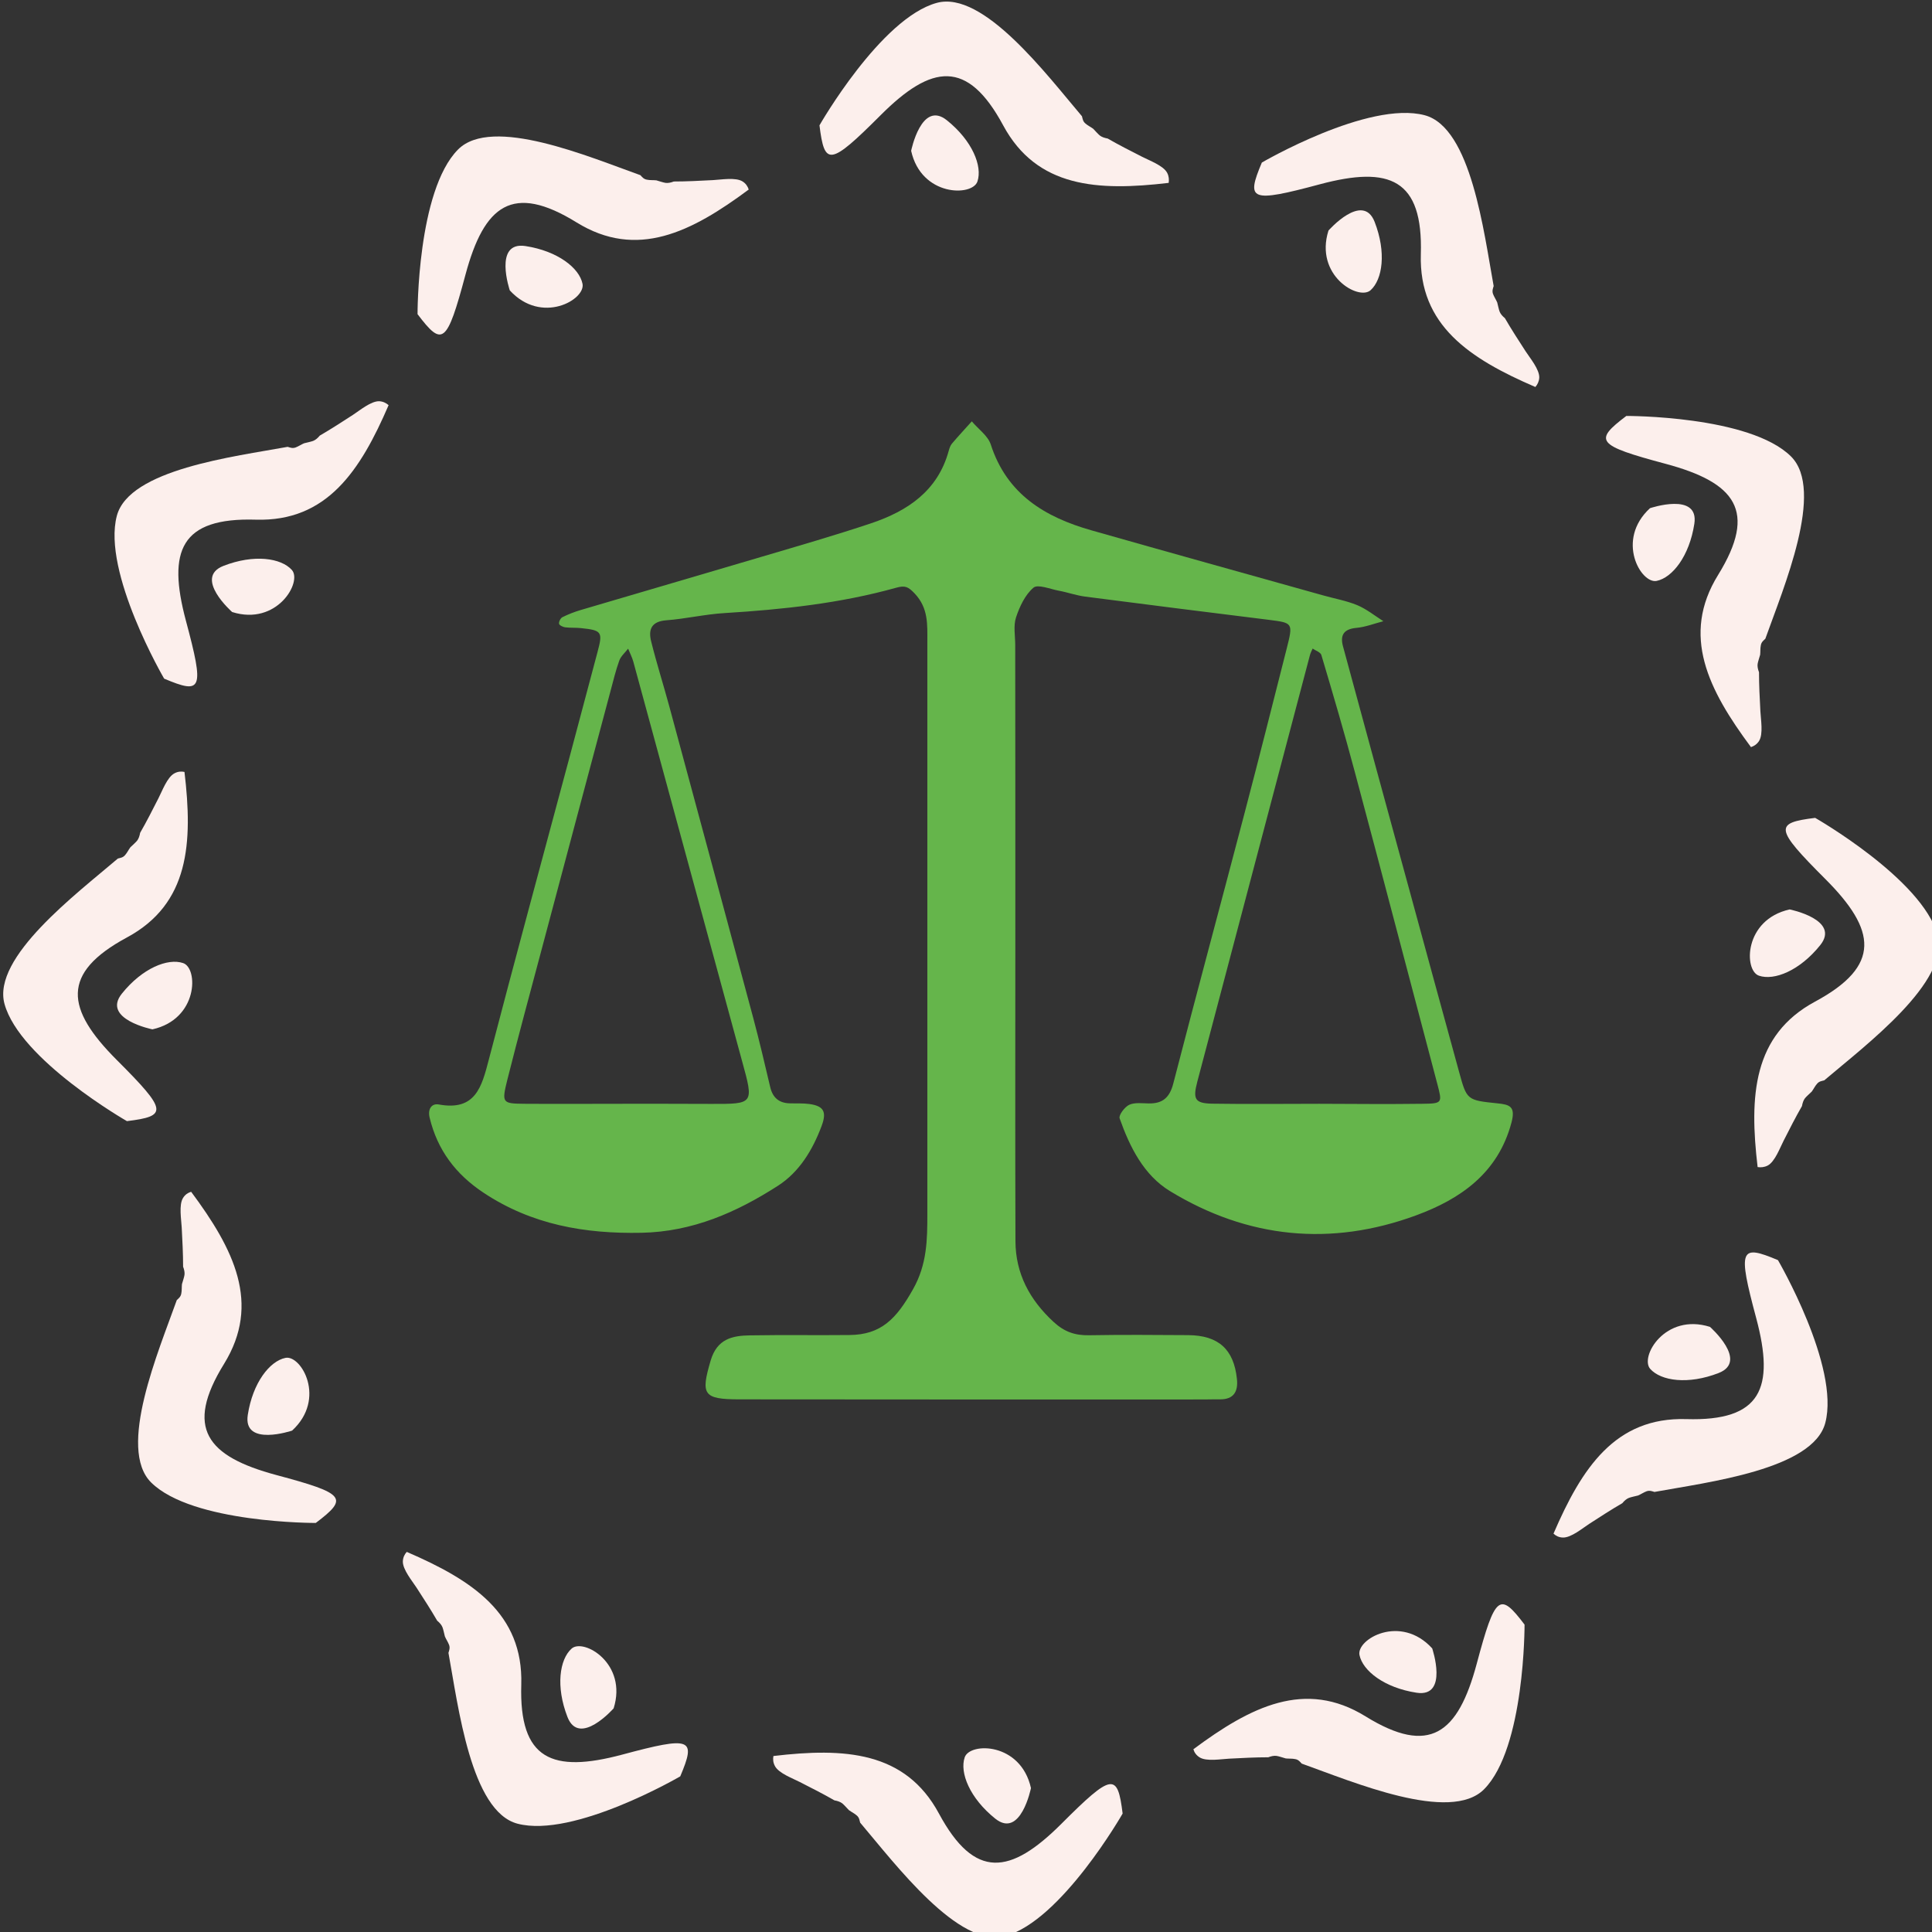
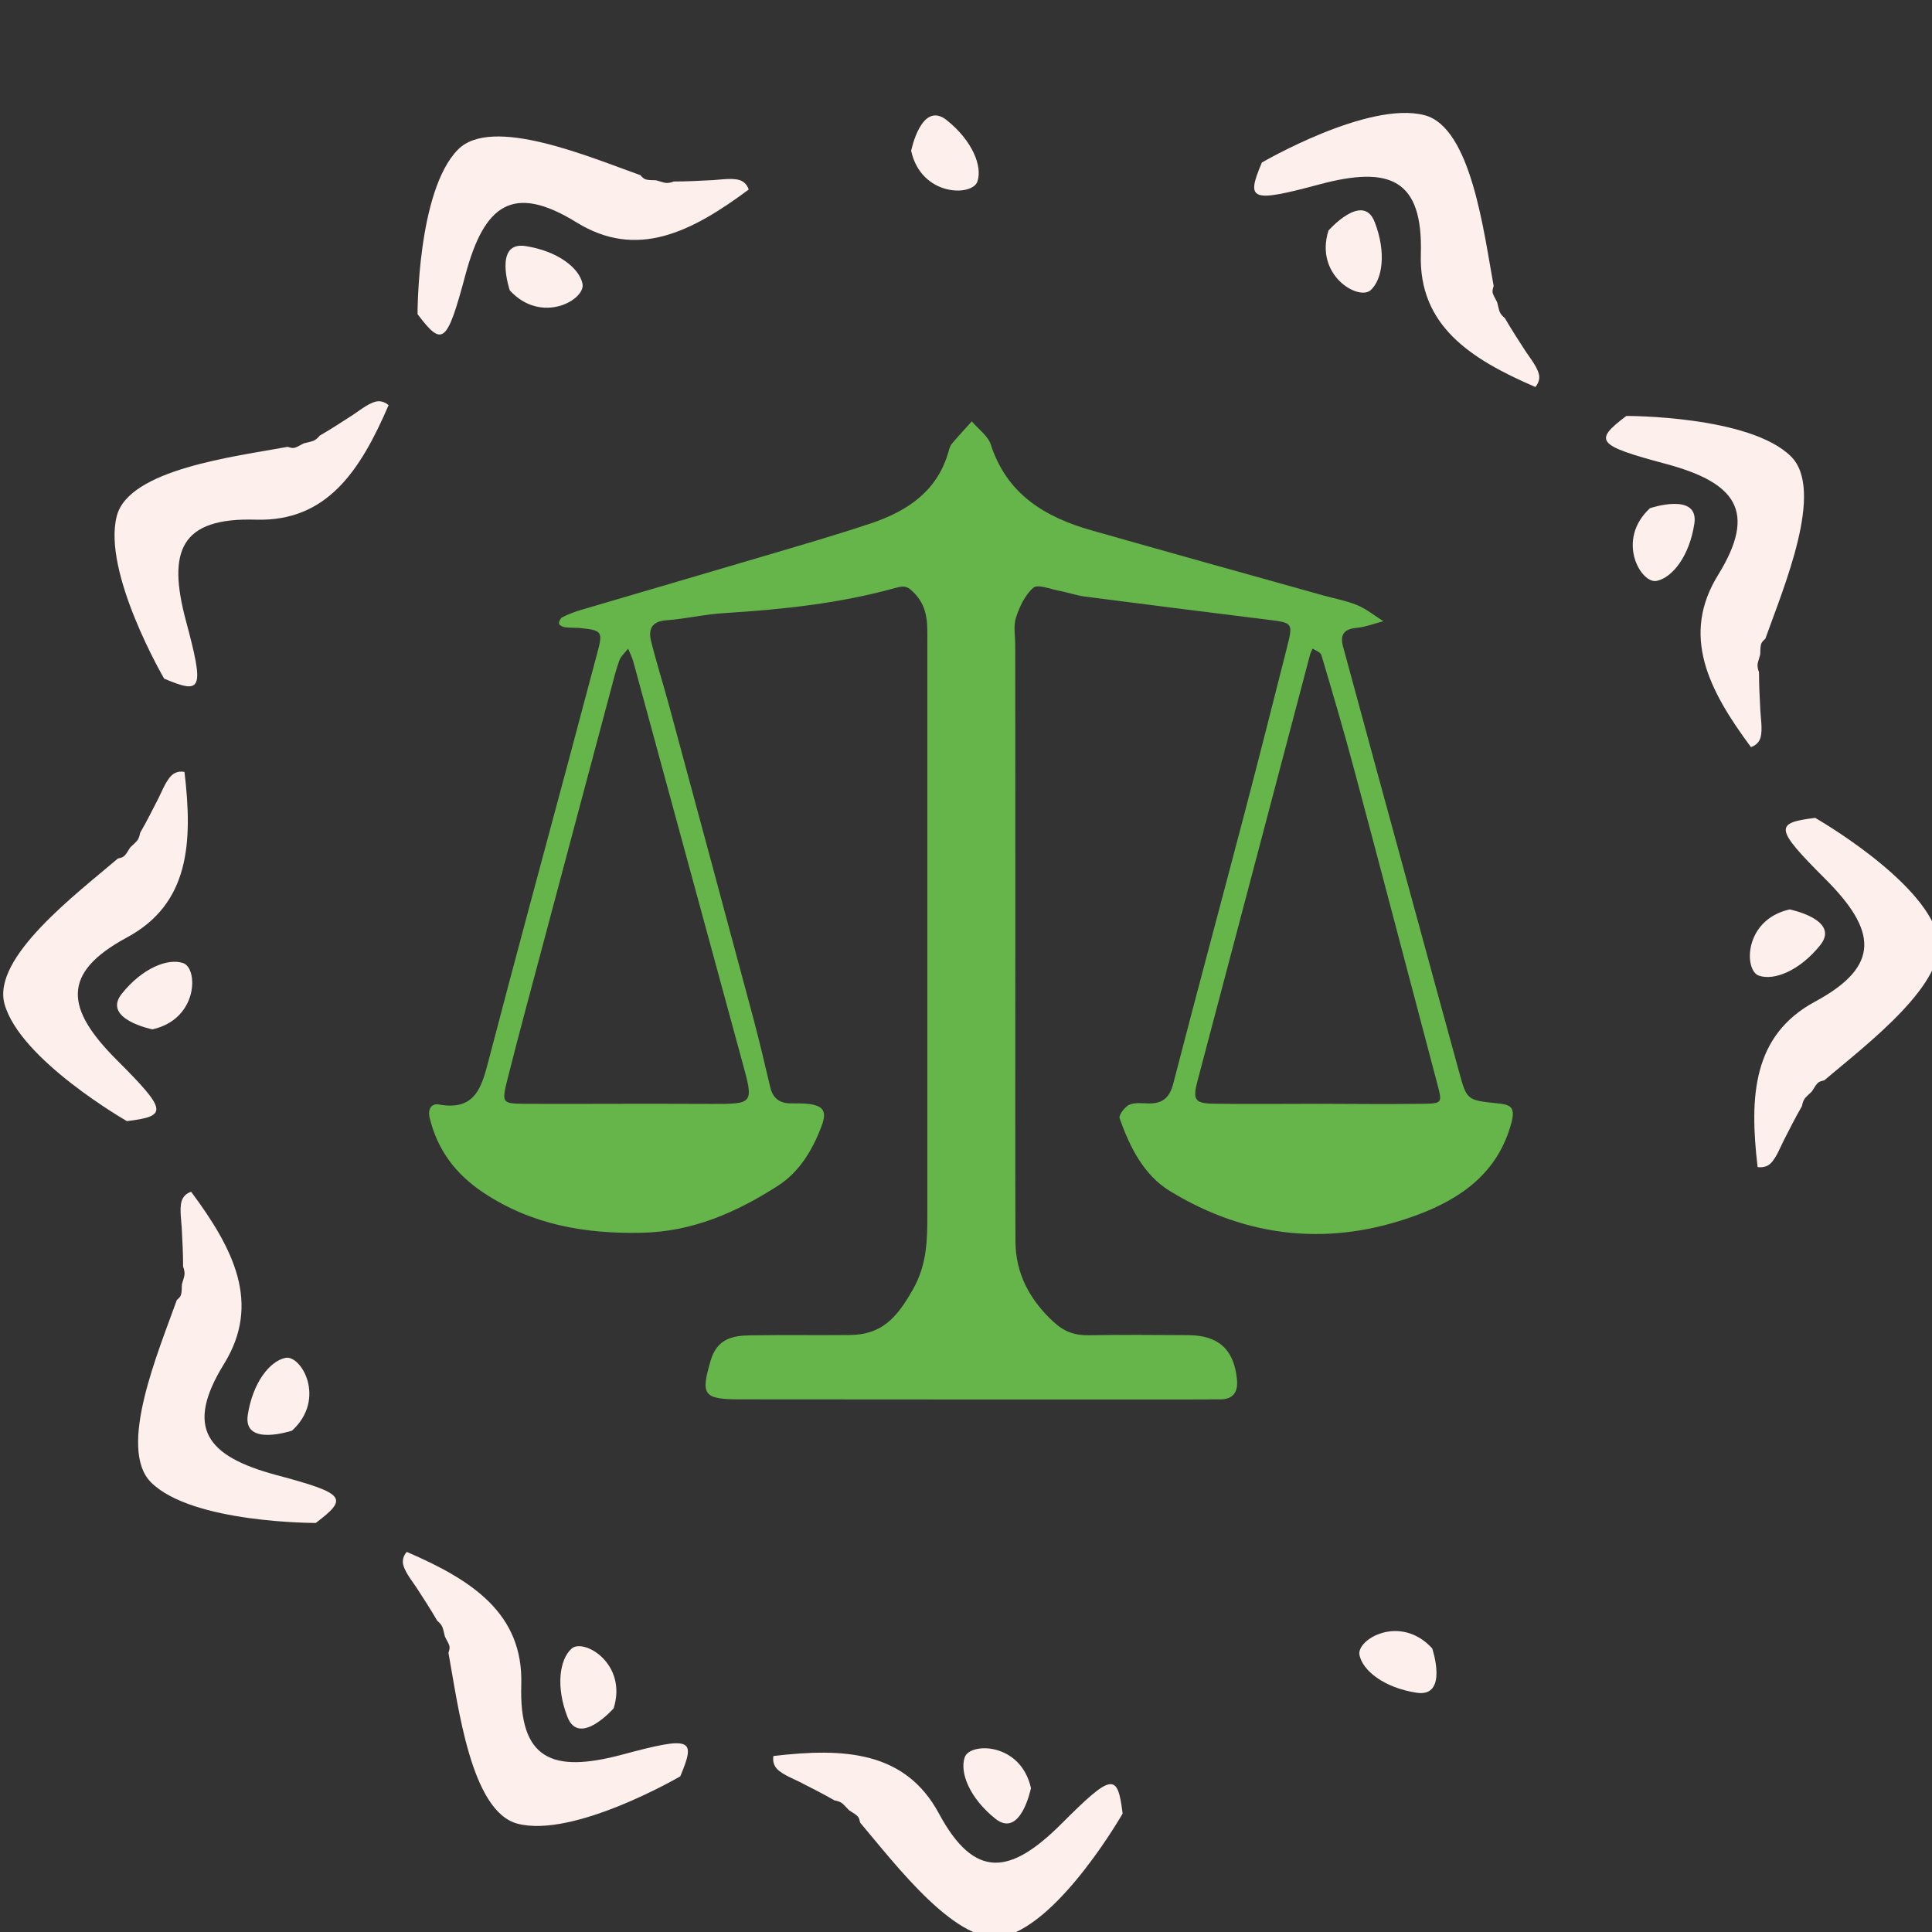
<svg xmlns="http://www.w3.org/2000/svg" version="1.1" id="Calque_1" x="0px" y="0px" viewBox="0 0 168.19 168.19" style="enable-background:new 0 0 168.19 168.19;" xml:space="preserve">
  <rect x="0" y="0" width="168.19" height="168.19" fill="#333333" stroke="none" />
  <style type="text/css">
	.st0{fill:#FAB335;}
	.st1{clip-path:url(#SVGID_00000062161331684056578720000000369970503571072687_);}
	.st2{fill:#FCF8F7;}
	.st3{clip-path:url(#SVGID_00000011744806570583678220000015675009960921690295_);}
	.st4{clip-path:url(#SVGID_00000153679323233927405830000004990858106738197130_);}
	.st5{clip-path:url(#SVGID_00000092444857069235751090000015832239844092134823_);}
	.st6{fill:#FCEFEC;}
	.st7{fill:#65B54B;}
</style>
  <g>
    <g>
-       <path class="st6" d="M101.61,15.05c-0.33-0.64-1.59-1.09-2.18-1.4c-1.02-0.52-2.03-1.03-3-1.59c-0.28-0.05-0.51-0.13-0.68-0.26    c-0.15-0.12-0.38-0.38-0.58-0.59c-0.23-0.17-0.48-0.28-0.69-0.47c-0.22-0.19-0.23-0.41-0.29-0.62    c-3.05-3.59-8.59-10.98-12.64-9.87c-4.88,1.33-10.21,10.66-10.21,10.66c0.44,3.55,0.89,3.55,5.33-0.89    c4.44-4.44,7.55-4.88,10.66,0.89c2.93,5.44,8.24,5.74,14.41,5.01C101.78,15.64,101.76,15.34,101.61,15.05z" />
      <path class="st6" d="M79.32,13.13c0,0,0.89-4.44,3.11-2.66c2.22,1.78,3.11,4,2.66,5.33C84.65,17.12,80.2,17.12,79.32,13.13z" />
      <path class="st6" d="M64.65,15.8c-0.6-0.39-1.92-0.15-2.59-0.12c-1.15,0.06-2.27,0.12-3.4,0.12c-0.26,0.1-0.51,0.15-0.72,0.12    c-0.2-0.03-0.52-0.14-0.8-0.22c-0.28-0.03-0.55,0-0.83-0.06c-0.28-0.05-0.41-0.23-0.56-0.39c-4.44-1.58-12.93-5.21-15.88-2.23    c-3.56,3.6-3.52,14.33-3.52,14.33c2.16,2.85,2.55,2.63,4.17-3.43c1.63-6.07,4.1-8,9.67-4.56c5.26,3.25,10,0.85,14.99-2.86    C65.09,16.22,64.93,15.98,64.65,15.8z" />
      <path class="st6" d="M44.38,25.28c0,0-1.45-4.29,1.36-3.86c2.81,0.43,4.69,1.91,4.97,3.28C51,26.08,47.15,28.3,44.38,25.28z" />
      <path class="st6" d="M33.02,34.93c-0.72-0.03-1.74,0.83-2.3,1.19c-0.96,0.62-1.91,1.24-2.88,1.8c-0.18,0.22-0.37,0.38-0.57,0.46    c-0.18,0.07-0.52,0.14-0.8,0.21c-0.26,0.11-0.48,0.27-0.75,0.37c-0.27,0.09-0.47,0-0.68-0.06c-4.63,0.85-13.8,1.95-14.87,6.01    c-1.29,4.9,4.12,14.17,4.12,14.17c3.3,1.39,3.52,1.01,1.89-5.06c-1.62-6.07-0.46-8.98,6.1-8.78c6.18,0.18,9.09-4.26,11.55-9.97    C33.61,35.08,33.35,34.95,33.02,34.93z" />
-       <path class="st6" d="M20.21,53.28c0,0-3.4-2.99-0.75-4.02s5.01-0.69,5.95,0.36C26.33,50.66,24.11,54.51,20.21,53.28z" />
      <path class="st6" d="M15.19,67.32c-0.64,0.33-1.09,1.59-1.4,2.18c-0.52,1.02-1.03,2.03-1.59,3c-0.05,0.28-0.13,0.51-0.26,0.68    c-0.12,0.15-0.38,0.38-0.59,0.58c-0.17,0.23-0.28,0.48-0.47,0.69c-0.19,0.22-0.41,0.23-0.62,0.29C6.68,77.8-0.71,83.34,0.39,87.39    C1.73,92.27,11.05,97.6,11.05,97.6c3.55-0.44,3.55-0.89-0.89-5.33c-4.44-4.44-4.88-7.55,0.89-10.66    c5.44-2.93,5.74-8.24,5.01-14.41C15.78,67.14,15.49,67.16,15.19,67.32z" />
      <path class="st6" d="M13.27,89.61c0,0-4.44-0.89-2.66-3.11s4-3.11,5.33-2.66C17.27,84.28,17.27,88.72,13.27,89.61z" />
      <path class="st6" d="M15.94,104.28c-0.39,0.6-0.15,1.92-0.12,2.59c0.06,1.15,0.12,2.27,0.12,3.4c0.1,0.26,0.15,0.51,0.12,0.72    c-0.03,0.2-0.14,0.52-0.22,0.8c-0.03,0.28,0,0.55-0.06,0.83c-0.05,0.28-0.23,0.41-0.39,0.56c-1.58,4.44-5.21,12.93-2.23,15.88    c3.6,3.56,14.33,3.52,14.33,3.52c2.85-2.16,2.63-2.55-3.43-4.17c-6.07-1.63-8-4.1-4.56-9.67c3.25-5.26,0.85-10-2.86-14.99    C16.37,103.83,16.12,103.99,15.94,104.28z" />
      <path class="st6" d="M25.43,124.54c0,0-4.29,1.45-3.86-1.36c0.43-2.81,1.91-4.69,3.28-4.97    C26.22,117.93,28.44,121.77,25.43,124.54z" />
      <path class="st6" d="M35.07,135.91c-0.03,0.72,0.83,1.74,1.19,2.3c0.62,0.96,1.24,1.91,1.8,2.88c0.22,0.18,0.38,0.37,0.46,0.57    c0.07,0.18,0.14,0.52,0.21,0.8c0.11,0.26,0.27,0.48,0.37,0.75c0.09,0.27,0,0.47-0.06,0.68c0.85,4.63,1.95,13.8,6.01,14.87    c4.9,1.29,14.17-4.12,14.17-4.12c1.39-3.3,1.01-3.52-5.06-1.89c-6.07,1.62-8.98,0.46-8.78-6.1c0.18-6.18-4.26-9.09-9.97-11.55    C35.22,135.31,35.09,135.57,35.07,135.91z" />
      <path class="st6" d="M53.42,148.72c0,0-2.99,3.4-4.02,0.75c-1.03-2.65-0.69-5.01,0.36-5.95C50.8,142.59,54.65,144.81,53.42,148.72    z" />
      <path class="st6" d="M67.46,153.74c0.33,0.64,1.59,1.09,2.18,1.4c1.02,0.52,2.03,1.03,3,1.59c0.28,0.05,0.51,0.13,0.68,0.26    c0.15,0.12,0.38,0.38,0.58,0.59c0.23,0.17,0.48,0.28,0.69,0.47c0.22,0.19,0.23,0.41,0.29,0.62c3.05,3.59,8.59,10.98,12.64,9.87    c4.88-1.33,10.21-10.66,10.21-10.66c-0.44-3.55-0.89-3.55-5.33,0.89c-4.44,4.44-7.55,4.88-10.66-0.89    c-2.93-5.44-8.24-5.74-14.41-5.01C67.28,153.15,67.3,153.44,67.46,153.74z" />
      <path class="st6" d="M89.75,155.66c0,0-0.89,4.44-3.11,2.66c-2.22-1.78-3.11-4-2.66-5.33C84.42,151.66,88.86,151.66,89.75,155.66z    " />
-       <path class="st6" d="M104.42,152.98c0.6,0.39,1.92,0.15,2.59,0.12c1.15-0.06,2.27-0.12,3.4-0.12c0.26-0.1,0.51-0.15,0.72-0.12    c0.2,0.03,0.52,0.14,0.8,0.22c0.28,0.03,0.55,0,0.83,0.06c0.28,0.05,0.41,0.23,0.56,0.39c4.44,1.58,12.93,5.21,15.88,2.23    c3.56-3.6,3.52-14.33,3.52-14.33c-2.16-2.85-2.55-2.63-4.17,3.43c-1.63,6.07-4.1,8-9.67,4.56c-5.26-3.25-10-0.85-14.99,2.86    C103.97,152.56,104.14,152.8,104.42,152.98z" />
      <path class="st6" d="M124.68,143.5c0,0,1.45,4.29-1.36,3.86c-2.81-0.43-4.69-1.91-4.97-3.28    C118.07,142.7,121.92,140.48,124.68,143.5z" />
-       <path class="st6" d="M136.05,133.85c0.72,0.03,1.74-0.83,2.3-1.19c0.96-0.62,1.91-1.24,2.88-1.8c0.18-0.22,0.37-0.38,0.57-0.46    c0.18-0.07,0.52-0.14,0.8-0.21c0.26-0.11,0.48-0.27,0.75-0.37c0.27-0.09,0.47,0,0.68,0.06c4.63-0.85,13.8-1.95,14.87-6.01    c1.29-4.9-4.12-14.17-4.12-14.17c-3.3-1.39-3.52-1.01-1.89,5.06c1.62,6.07,0.46,8.98-6.1,8.78c-6.18-0.18-9.09,4.26-11.55,9.97    C135.45,133.71,135.72,133.84,136.05,133.85z" />
-       <path class="st6" d="M148.86,115.51c0,0,3.4,2.99,0.75,4.02c-2.65,1.03-5.01,0.69-5.95-0.36    C142.73,118.12,144.95,114.28,148.86,115.51z" />
      <path class="st6" d="M153.88,101.47c0.64-0.33,1.09-1.59,1.4-2.18c0.52-1.02,1.03-2.03,1.59-3c0.05-0.28,0.13-0.51,0.26-0.68    c0.12-0.15,0.38-0.38,0.59-0.58c0.17-0.23,0.28-0.48,0.47-0.69c0.19-0.22,0.41-0.23,0.62-0.29c3.59-3.05,10.98-8.59,9.87-12.64    c-1.33-4.88-10.66-10.21-10.66-10.21c-3.55,0.44-3.55,0.89,0.89,5.33c4.44,4.44,4.88,7.55-0.89,10.66    c-5.44,2.93-5.74,8.24-5.01,14.41C153.29,101.64,153.58,101.62,153.88,101.47z" />
      <path class="st6" d="M155.8,79.17c0,0,4.44,0.89,2.66,3.11c-1.78,2.22-4,3.11-5.33,2.66C151.8,84.5,151.8,80.06,155.8,79.17z" />
      <path class="st6" d="M153.13,64.51c0.39-0.6,0.15-1.92,0.12-2.59c-0.06-1.15-0.12-2.27-0.12-3.4c-0.1-0.26-0.15-0.51-0.12-0.72    c0.03-0.2,0.14-0.52,0.22-0.8c0.03-0.28,0-0.55,0.06-0.83c0.05-0.28,0.23-0.41,0.39-0.56c1.58-4.44,5.21-12.93,2.23-15.88    c-3.6-3.56-14.33-3.52-14.33-3.52c-2.85,2.16-2.63,2.55,3.43,4.17c6.07,1.63,8,4.1,4.56,9.67c-3.25,5.26-0.85,10,2.86,14.99    C152.7,64.95,152.95,64.79,153.13,64.51z" />
      <path class="st6" d="M143.64,44.24c0,0,4.29-1.45,3.86,1.36c-0.43,2.81-1.91,4.69-3.28,4.97    C142.85,50.85,140.63,47.01,143.64,44.24z" />
      <path class="st6" d="M134,32.88c0.03-0.72-0.83-1.74-1.19-2.3c-0.62-0.96-1.24-1.91-1.8-2.88c-0.22-0.18-0.38-0.37-0.46-0.57    c-0.07-0.18-0.14-0.52-0.21-0.8c-0.11-0.26-0.27-0.48-0.37-0.75c-0.09-0.27,0-0.47,0.06-0.68c-0.85-4.63-1.95-13.8-6.01-14.87    c-4.9-1.29-14.17,4.12-14.17,4.12c-1.39,3.3-1.01,3.52,5.06,1.89c6.07-1.62,8.98-0.46,8.78,6.1c-0.18,6.18,4.26,9.09,9.97,11.55    C133.85,33.47,133.98,33.21,134,32.88z" />
      <path class="st6" d="M115.65,20.07c0,0,2.99-3.4,4.02-0.75c1.03,2.65,0.69,5.01-0.36,5.95C118.26,26.19,114.42,23.97,115.65,20.07    z" />
    </g>
    <g>
      <path class="st7" d="M88.39,81.77c0,8.76-0.02,17.51,0.01,26.27c0.01,2.83,1.23,5.11,3.32,7.04c0.94,0.87,1.87,1.18,3.08,1.16    c2.88-0.05,5.76-0.03,8.64-0.01c2.63,0.02,3.97,1.23,4.24,3.81c0.12,1.09-0.27,1.8-1.5,1.78c-0.46-0.01-0.92,0.01-1.38,0.01    c-13.48,0-26.96,0.01-40.44-0.01c-3.17,0-3.36-0.43-2.49-3.39c0.56-1.88,1.89-2.16,3.43-2.18c2.88-0.05,5.76,0,8.64-0.03    c2.76-0.02,4.09-1.4,5.54-3.98c1.23-2.17,1.25-4.32,1.25-6.59c0-16.59,0-33.18,0-49.78c0-1.49,0.1-2.93-1.1-4.2    c-0.58-0.61-0.84-0.72-1.63-0.5c-4.87,1.36-9.87,1.89-14.9,2.2c-1.71,0.1-3.39,0.5-5.1,0.63c-1.31,0.1-1.57,0.82-1.31,1.85    c0.47,1.89,1.06,3.74,1.57,5.62c2.45,9.05,4.89,18.11,7.32,27.17c0.53,1.99,1,3.99,1.47,5.99c0.21,0.91,0.75,1.39,1.68,1.42    c0.58,0.02,1.16-0.02,1.73,0.06c1.24,0.17,1.53,0.67,1.07,1.9c-0.78,2.09-1.94,4.02-3.81,5.22c-3.6,2.31-7.42,4-11.87,4.09    c-4.94,0.1-9.56-0.7-13.76-3.49c-2.42-1.61-4.01-3.71-4.69-6.54c-0.18-0.76,0.19-1.25,0.8-1.14c3.2,0.59,3.74-1.55,4.35-3.89    c2.28-8.74,4.65-17.46,6.99-26.19c0.83-3.09,1.64-6.19,2.47-9.28c0.48-1.78,0.4-1.92-1.44-2.11c-0.46-0.05-0.92-0.01-1.38-0.07    c-0.2-0.03-0.5-0.18-0.52-0.31c-0.03-0.18,0.13-0.49,0.29-0.57c0.5-0.25,1.04-0.46,1.58-0.62c5.27-1.56,10.54-3.09,15.8-4.65    c3.18-0.94,6.37-1.86,9.51-2.91c3.17-1.07,5.79-2.82,6.74-6.3c0.06-0.22,0.14-0.46,0.28-0.63c0.56-0.66,1.15-1.29,1.73-1.94    c0.56,0.67,1.4,1.25,1.65,2.01c1.4,4.34,4.72,6.33,8.77,7.48c6.72,1.91,13.44,3.78,20.16,5.66c0.99,0.28,2.02,0.46,2.97,0.85    c0.81,0.34,1.53,0.92,2.28,1.4c-0.78,0.2-1.56,0.51-2.35,0.58c-1.08,0.1-1.43,0.61-1.17,1.59c1.94,7.17,3.9,14.34,5.86,21.51    c1.41,5.19,2.83,10.37,4.25,15.55c0.67,2.45,0.68,2.47,3.32,2.74c1.11,0.11,1.61,0.28,1.24,1.68c-1.17,4.4-4.44,6.65-8.29,8.07    c-7.43,2.74-14.68,2.01-21.44-2.11c-2.28-1.39-3.5-3.84-4.38-6.33c-0.1-0.28,0.44-0.99,0.83-1.18c0.48-0.22,1.13-0.13,1.7-0.12    c1.21,0.02,1.82-0.5,2.14-1.73c2.03-7.86,4.15-15.7,6.21-23.56c1.25-4.76,2.45-9.52,3.66-14.29c0.57-2.26,0.56-2.25-1.55-2.52    c-5.33-0.66-10.65-1.33-15.98-2.02c-0.79-0.1-1.55-0.38-2.33-0.52c-0.74-0.14-1.8-0.58-2.18-0.26c-0.73,0.62-1.21,1.65-1.52,2.59    c-0.24,0.73-0.07,1.6-0.07,2.4C88.39,64.72,88.39,73.24,88.39,81.77C88.39,81.77,88.39,81.77,88.39,81.77z M114.85,96.09    L114.85,96.09c2.99,0.01,5.98,0.04,8.97,0c1.76-0.02,1.74-0.07,1.31-1.71c-2.4-9.05-4.76-18.11-7.18-27.15    c-0.91-3.42-1.91-6.82-2.92-10.21c-0.07-0.24-0.5-0.38-0.76-0.56c-0.09,0.21-0.2,0.41-0.25,0.63    c-3.27,12.36-6.53,24.72-9.79,37.08c-0.4,1.52-0.21,1.88,1.3,1.91C108.64,96.13,111.75,96.09,114.85,96.09z M54.31,96.09    c1.27,0,2.54,0,3.8,0c1.27,0,2.54,0.01,3.8,0.01c3.73,0.01,3.72,0.01,2.69-3.73c-3.16-11.59-6.31-23.19-9.47-34.78    c-0.11-0.39-0.3-0.75-0.45-1.12c-0.26,0.34-0.63,0.65-0.77,1.04c-0.31,0.86-0.52,1.75-0.76,2.64c-1.98,7.4-3.95,14.81-5.92,22.21    c-1.03,3.87-2.08,7.73-3.06,11.62c-0.51,2.05-0.45,2.09,1.49,2.11C48.55,96.11,51.43,96.09,54.31,96.09z" />
    </g>
  </g>
</svg>